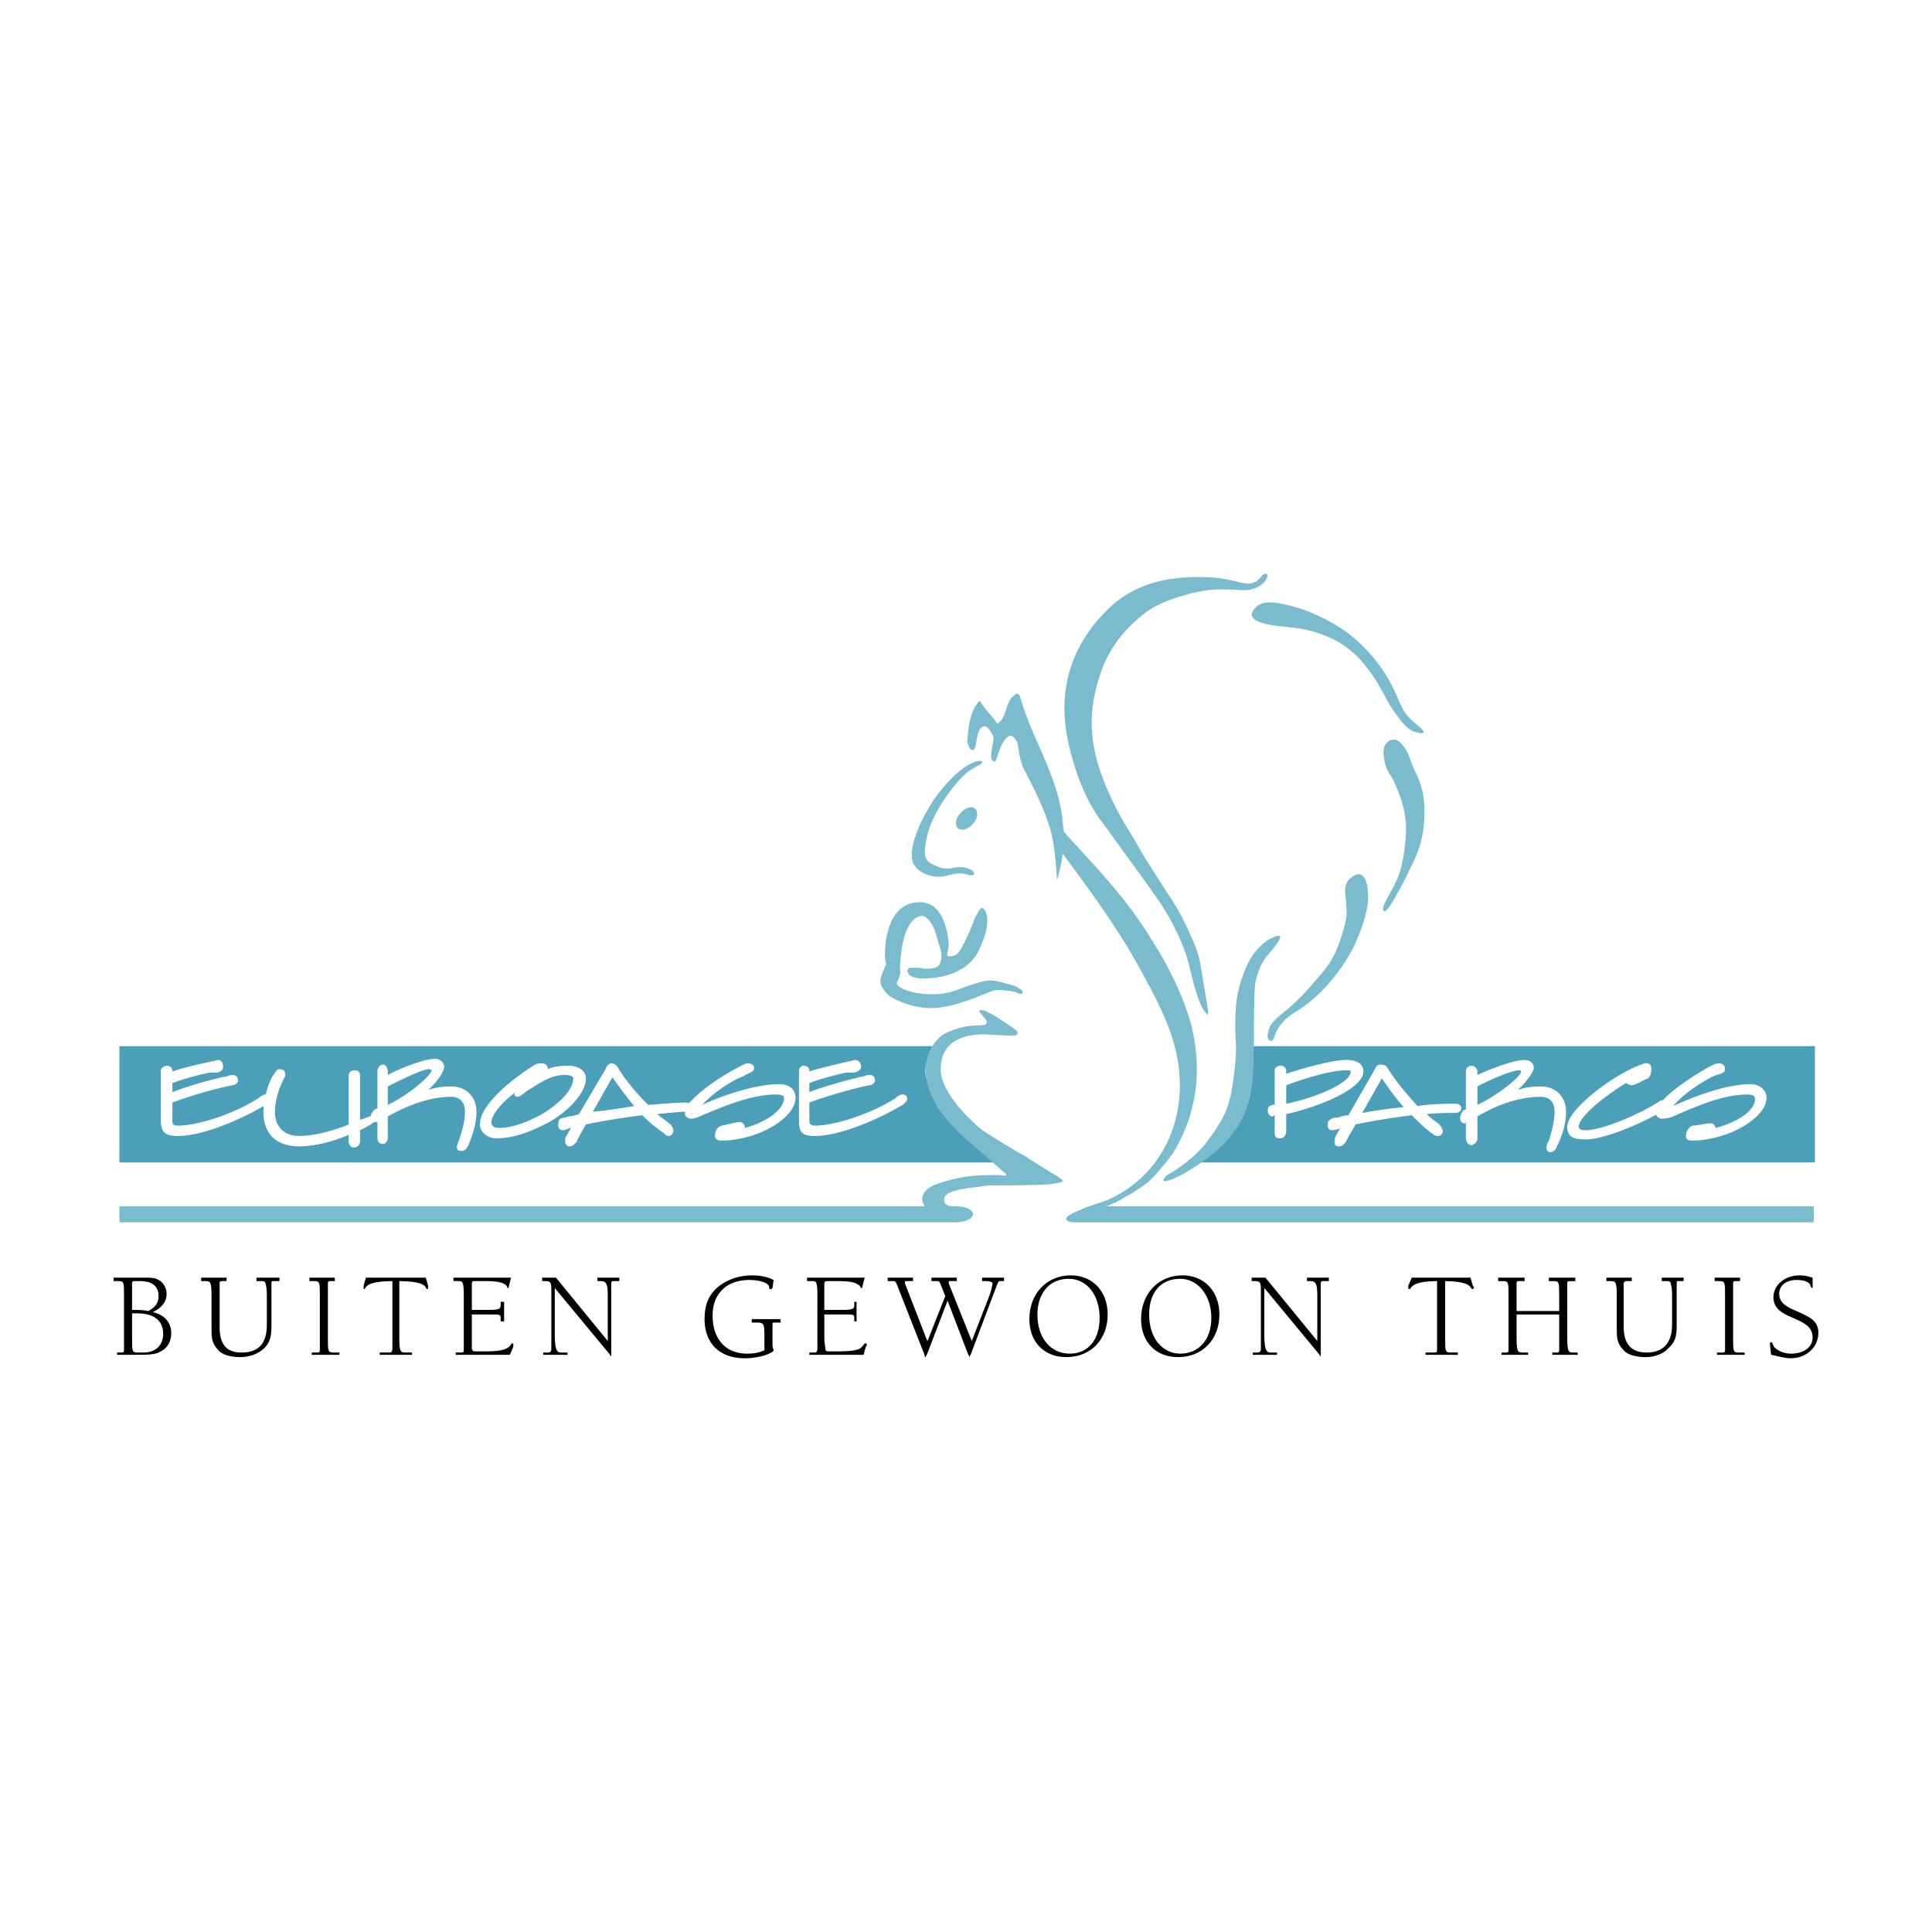
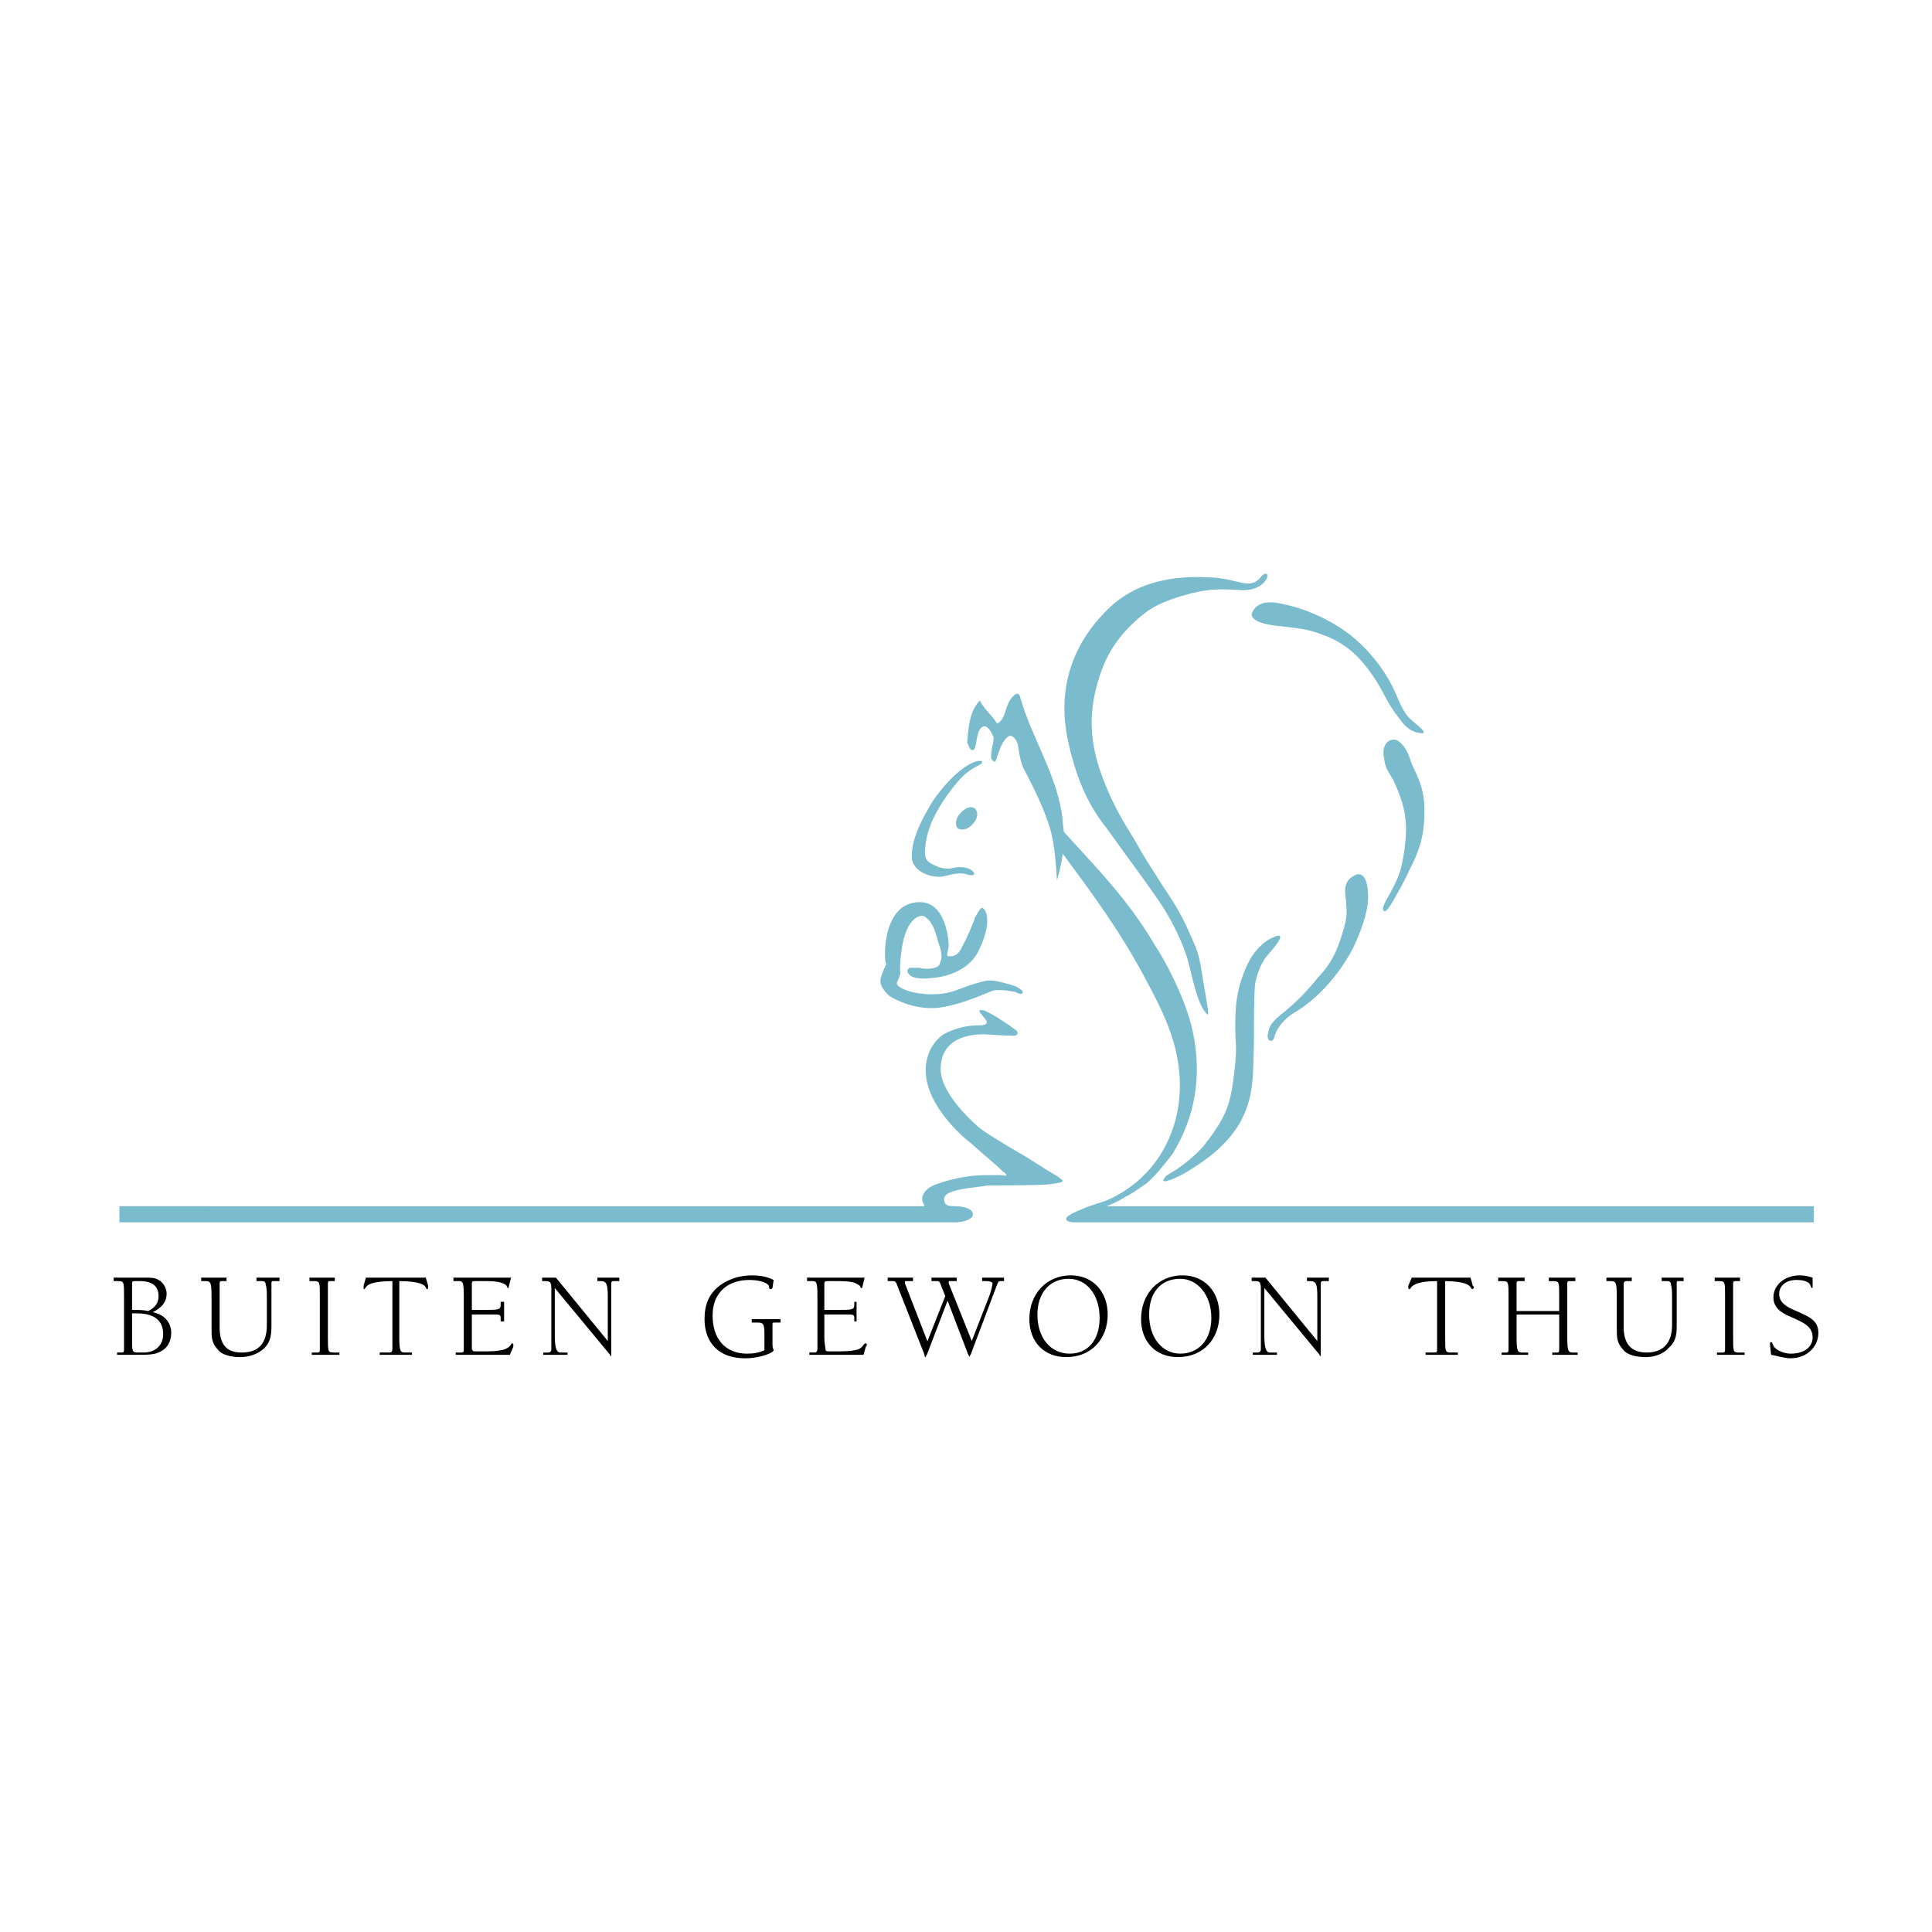
<svg xmlns="http://www.w3.org/2000/svg" width="2500" height="2500" viewBox="0 0 192.756 192.756">
  <g fill-rule="evenodd" clip-rule="evenodd">
    <path fill="#fff" d="M0 0h192.756v192.756H0V0z" />
-     <path d="M120.051 115.979h61.021v-11.605h-56.08s.23 3.562-.689 5.975c-1.148 3.219-3.562 4.826-4.596 5.631h.344v-.001zM11.913 115.979v-11.605h81.132s-.919 1.838-.689 2.873c.23.918.575 2.758 2.298 4.596 1.724 1.84 4.482 4.137 4.482 4.137H11.913v-.001z" fill="#4b9fb9" />
-     <path d="M26.508 110.232c-2.298 1.381-6.206 3.104-8.734 3.104-1.264 0-1.724-.344-1.724-1.494v-5.057c0-.229.345-.459.575-.459.345 0 .575.23.575.459v.115c.919-.344 2.987-.805 4.022-1.033.23 0 .345-.115.575-.115.229 0 .459.229.459.689 0 .229-.115.459-.575.574h-.804c-1.149.23-2.758.689-3.677 1.035v.918c1.379-.574 4.252-1.379 5.516-1.607.23-.115.345-.115.575-.115s.46.229.46.574c0 .23-.345.459-.575.459-1.839.346-4.482 1.15-5.976 1.725v1.838c0 .346.115.461.574.461 2.184 0 5.976-1.381 8.044-2.76.115-.113.23-.229.345-.229.115-.115.23-.115.345-.115.23 0 .459.115.459.459 0 .231-.344.461-.459.574z" fill="#fff" />
    <path d="M35.931 112.762v1.033c0 .346-.23.689-.575.689-.344 0-.575-.229-.575-.689v-.574c-1.264.574-3.218 1.15-4.941 1.15-2.298 0-3.562-1.266-3.562-3.449 0-1.264.46-2.758.919-3.561.23-.23.345-.691.689-.691.46 0 .575.23.575.576 0 .229-.229.459-.345.805-.345.689-.689 1.953-.689 2.871 0 1.494.919 2.414 2.413 2.414 1.724 0 3.907-.689 4.941-1.148v-4.826c0-.346.23-.576.575-.576.459 0 .575.23.575.576v4.365c.459-.113.805-.344 1.034-.344.23 0 .46 0 .46.459 0 .115-.804.574-1.494.92z" fill="#fff" />
    <path d="M43.056 106.785c0 .461-2.184 2.414-4.367 3.447v-1.838c1.379-.689 3.448-1.725 4.137-1.725.115.001.23.116.23.116zm4.482 4.137c0-1.379-.919-2.527-2.528-2.527-.919 0-1.609.115-2.298.346.919-.805 1.608-1.84 1.608-2.299 0-.346-.345-.805-.919-.805-1.034 0-3.448.92-4.712 1.609v-.346c0-.344-.229-.689-.459-.689-.345 0-.575.346-.575.689v3.678c-.229.115-.345.115-.459.344a.881.881 0 0 0-.23.576c0 .344.23.459.46.459h.229v1.609c0 .344.23.574.575.574.23 0 .459-.346.459-.574v-2.184c2.069-1.15 4.252-1.953 6.321-1.953.919 0 1.379.574 1.379 1.492 0 1.035-.345 2.07-.575 2.76-.115.344-.229.574-.229.803 0 .23.115.346.459.346.23 0 .46-.115.69-.574.459-1.151.804-2.184.804-3.334zM57.191 107.59c0 1.264-1.609 2.643-3.103 3.562-1.494.805-2.988 1.379-4.252 1.379-.46 0-.805-.115-.805-.574 0-.805 1.264-2.184 2.413-2.988-.115 0-.115.115-.115.23s.115.23.345.23.804-.576 1.264-.805c1.264-.805 2.184-1.379 3.448-1.379.46.001.805.116.805.345zm1.264 0c0-.805-.805-1.264-1.724-1.264-.919 0-1.608.115-2.068.344 0-.344-.229-.574-.574-.574-.23 0-.46 0-.69.115-2.068 1.264-5.516 3.908-5.516 5.977 0 .805.805 1.379 1.609 1.379 1.724 0 3.332-.574 5.286-1.609 1.839-1.036 3.677-2.874 3.677-4.368z" fill="#fff" />
    <path d="M63.282 110.348c-1.379.23-2.873.461-4.137.574l1.954-3.447c.574.804 1.378 1.955 2.183 2.873zm5.746.115c0-.344-.345-.459-.575-.459-.919 0-2.298.115-3.792.229-1.149-1.148-2.298-2.527-2.988-3.676-.115-.23-.345-.461-.69-.461-.229 0-.459.23-.574.574l-2.643 4.482c-.345.115-.69.23-1.035.23-.229.115-.574.115-.804.23-.23.113-.23.459-.23.689 0 .229.115.459.46.459.23 0 .46-.115.689-.23h.115l-.46.805c-.115.23-.115.23-.115.459 0 .346.115.576.459.576s.46-.23.689-.461c.23-.574.805-1.494.919-1.723a72.038 72.038 0 0 1 5.631-.92c.69.689 1.379 1.264 2.068 1.725.23.229.345.344.575.344.23 0 .46-.23.46-.574 0-.23-.23-.574-.46-.689-.345-.346-.804-.574-1.149-.92 1.149-.115 2.184-.23 2.873-.23.347 0 .577-.113.577-.459z" fill="#fff" />
    <path d="M71.901 113.795c-.345 0-.575-.229-.575-.459 0-.459.23-.92.689-1.033.689-.115 1.265-.346 1.839-.346.229 0 .46.23.46.574 2.184-.574 3.907-1.838 3.907-2.988 0-.229-.23-.344-.805-.344-2.643 0-5.631 1.379-7.354 2.068-.23.115-.689.346-1.149.346-.23 0-.575-.23-.575-.461 0-.459.115-.805.575-1.264 1.379-1.494 3.677-2.873 5.057-3.562.229-.115.345-.23.689-.23.229 0 .574.115.574.461 0 .459-.574.459-1.034.805-1.264.459-3.103 1.723-4.137 2.871 1.953-.918 5.286-2.068 7.699-2.068.919 0 1.609.461 1.609 1.379 0 1.954-3.677 4.251-7.469 4.251zM90.058 110.232c-2.298 1.381-6.206 3.104-8.734 3.104-1.264 0-1.609-.344-1.609-1.494v-5.057c0-.229.23-.459.459-.459.345 0 .575.23.575.459v.115c1.034-.344 3.103-.805 4.021-1.033.23 0 .345-.115.575-.115.229 0 .574.229.574.689 0 .229-.23.459-.689.574h-.804c-1.149.23-2.758.689-3.677 1.035v.918c1.379-.574 4.366-1.379 5.516-1.607.23-.115.345-.115.575-.115s.459.229.459.574c0 .23-.345.459-.574.459-1.724.346-4.482 1.15-5.976 1.725v1.838c0 .346.229.461.574.461 2.184 0 5.976-1.381 8.044-2.76.115-.113.23-.229.345-.229.115-.115.23-.115.345-.115.23 0 .459.115.459.459.001.231-.344.461-.458.574zM134.76 106.9c0 1.264-4.021 2.758-6.434 3.219v-1.84c1.492-.574 4.365-1.494 5.975-1.494.23 0 .459 0 .459.115zm1.265 0c0-.805-.689-1.148-1.725-1.148-1.494 0-4.596.918-5.975 1.379v-.346c0-.229-.23-.459-.576-.459-.344 0-.574.23-.574.459v3.447h-.229c-.346.115-.461.23-.461.576 0 .344.23.574.461.574.113 0 .113-.115.229-.115v1.609c0 .459 0 .689.574.689.115 0 .576-.115.576-.689v-1.725c2.759-.573 7.7-2.411 7.7-4.251zM140.047 110.463c-1.379.115-2.873.346-4.137.574l1.953-3.447c.575.805 1.264 1.84 2.184 2.873zm5.746.115c0-.346-.346-.459-.574-.459-.92 0-2.299 0-3.793.229-1.148-1.264-2.299-2.643-2.988-3.791-.115-.23-.344-.346-.689-.346-.344 0-.459.23-.574.459l-2.643 4.598c-.346 0-.689.115-1.035.23-.229 0-.574 0-.805.229-.229.115-.229.346-.229.576 0 .229.115.459.459.459.23 0 .461-.115.689-.115 0-.115.115-.115.115-.115l-.459.805c-.115.23-.115.346-.115.574 0 .346.115.461.459.461.346 0 .459-.23.689-.461.23-.574.805-1.379.92-1.723a72.038 72.038 0 0 1 5.631-.92c.689.689 1.379 1.379 2.068 1.838.115.115.23.23.574.23.23 0 .461-.23.461-.459 0-.23-.23-.574-.461-.805a7.922 7.922 0 0 1-1.148-.92c1.148-.115 2.184-.115 2.873-.115.344 0 .575-.228.575-.459z" fill="#fff" />
    <path d="M151.768 106.9c0 .461-2.182 2.299-4.365 3.332v-1.838c1.264-.689 3.447-1.609 4.137-1.609.114 0 .228 0 .228.115zm4.482 4.022c0-1.379-.918-2.527-2.527-2.527-1.035 0-1.609.115-2.299.346.805-.689 1.609-1.84 1.609-2.184 0-.461-.346-.805-.92-.805-1.148 0-3.447.918-4.711 1.494v-.346c0-.23-.23-.574-.576-.574-.344 0-.574.23-.574.574v3.793c-.113 0-.344.115-.344.229-.115.115-.23.461-.23.576 0 .459.23.574.461.574 0 0 .113 0 .113-.115v1.609c0 .344.23.689.574.689.346-.115.576-.346.576-.689v-2.184c1.953-1.15 4.137-1.953 6.32-1.953.92 0 1.379.574 1.379 1.492 0 1.035-.346 2.184-.574 2.873-.23.346-.23.576-.23.805 0 .115.115.346.346.346.344 0 .574-.23.689-.574.574-1.15.918-2.299.918-3.449zM165.904 110.809c-1.381.918-5.633 2.873-7.701 2.873-1.379 0-1.838-.346-1.838-1.266 0-1.838 5.057-5.516 7.699-6.32.346-.115.689.115.689.461 0 .229 0 .805-.344 1.033-.346.115-1.264.689-1.609.689-.23 0-.346-.115-.574-.229-2.068 1.264-4.713 3.332-4.713 4.365 0 .23.23.346.689.346 1.725 0 5.633-1.725 7.355-2.873.115-.115.23-.115.346-.115.229 0 .459.346.459.574.001.116-.229.346-.458.462z" fill="#fff" />
    <path d="M168.777 113.795c-.346 0-.576-.113-.576-.459 0-.344.23-.92.689-1.033.576 0 1.15-.23 1.84-.23.229 0 .344.23.459.459 2.184-.574 3.908-1.723 3.908-2.873 0-.344-.23-.459-.805-.459-2.643 0-5.746 1.494-7.355 2.184-.23.115-.689.23-1.148.23-.23 0-.574-.23-.574-.461 0-.344.113-.805.574-1.264 1.379-1.494 3.678-2.873 4.941-3.562.344-.115.344-.23.805-.23.229 0 .574.115.574.574 0 .461-.574.461-1.15.691-1.148.574-2.986 1.723-4.021 2.986 1.953-.918 5.287-2.184 7.699-2.184.92 0 1.609.576 1.609 1.379 0 1.955-3.793 4.252-7.469 4.252z" fill="#fff" />
    <path fill="#7da6c7" d="M93.964 120.002z" />
    <path d="M126.371 57.256c.346.229-.459 1.838-2.758 1.608-2.068-.114-2.873-.114-4.826.345-1.264.345-2.873.805-4.252 1.724-2.643 1.954-3.908 4.022-4.596 5.861-1.15 3.218-1.609 6.436.113 10.917 1.15 2.988 2.184 4.482 3.219 6.206.805 1.494 1.148 1.954 2.527 4.137.689 1.149 1.84 2.528 2.988 5.286.805 1.724.92 2.298 1.264 4.597.346 2.068.689 3.678.346 3.217-.92-.918-1.379-3.447-1.84-5.171-.344-1.379-1.494-4.137-3.332-6.666-1.264-1.838-2.758-3.792-4.711-6.55-1.379-1.724-2.873-4.022-3.908-8.619-1.379-6.091.92-10.572 4.252-13.675 2.184-1.954 5.172-3.103 9.768-2.874 2.988.115 3.908 1.264 5.057.115 0 .002.345-.573.689-.458z" fill="#7abccd" />
    <path d="M124.877 61.278c0 .46.576.92 2.414 1.149 1.838.23 2.988.23 4.711.919 1.609.575 2.645 1.379 3.562 2.298.92 1.034 1.609 1.954 2.414 3.448.459.919 1.033 1.838 1.494 2.413.805 1.149 1.379 1.494 2.068 1.609 1.148.23.115-.575-.574-1.149-.689-.574-1.035-1.149-1.609-2.528-1.148-2.758-3.104-4.941-4.941-6.32-1.725-1.264-3.793-2.183-5.516-2.643-1.035-.23-1.725-.46-2.645-.345-.802.115-1.263.69-1.378 1.149zM139.242 73.804c-1.033-.115-1.379.919-1.148 1.839.115.919.229 1.034.918 2.184.576 1.264 1.266 2.873 1.266 4.826 0 1.379-.23 2.758-.461 3.792-.459 1.954-1.838 3.562-1.838 4.252.115.575.574 0 1.264-1.264.461-.805 1.035-1.839 1.379-2.643 1.266-2.413 1.494-3.907 1.494-5.976 0-2.643-1.033-3.792-1.379-4.941-.575-1.839-1.495-2.069-1.495-2.069zM126.486 93.8s-1.379.804-2.184 2.758c-.92 2.184-1.148 3.791-1.033 7.01.113 1.494 0 2.527-.23 4.252-.344 2.527-.805 3.793-2.988 6.551.689-.92-.115.459-2.184 1.953-1.033.805-1.494.805-1.723 1.264-.461.689 1.379-.115 2.299-.689 1.492-.92 3.676-2.299 5.17-4.711 1.609-2.758 1.379-5.172 1.494-8.275 0-2.297 0-4.48.115-5.746.344-1.838 1.148-2.757 1.148-2.757 2.989-3.334.116-1.61.116-1.61zM97.871 76.217c-.918.575-1.608.575-3.677 3.563-1.264 1.954-1.608 2.988-1.838 4.367-.23 1.494 0 1.838 1.149 2.298 1.034.459 1.953 0 1.264.23 2.184-.69 3.217 1.034 1.724.574-1.034-.345-2.068.23-2.758.23-1.379 0-2.758-.804-2.758-1.954-.115-2.068 1.609-4.826 2.184-5.746 3.102-4.366 5.401-4.136 4.71-3.562zM135.105 87.365c-1.148.574-.92 1.724-.805 2.528 0 .805.23 1.149-.23 2.758-.574 1.954-1.033 3.218-2.527 4.826-1.035 1.266-2.068 2.414-3.793 3.793-1.148.92-1.148 1.379-1.264 1.953-.115.689.574.92.689.115.23-.689.805-1.609 1.953-2.299 2.529-1.494 4.598-4.021 5.861-6.435 1.15-2.414 1.609-4.252 1.494-5.516-.114-2.413-1.262-1.838-1.378-1.723zM94.654 94.26c0 .575-.345 1.149 0 1.149.459 0 .919 0 1.379-1.034.575-1.034 1.148-2.528 1.264-2.873.23-.345.461-.919.689-.919.23 0 1.15 1.034-.229 4.022-1.265 2.987-5.057 2.987-5.057 2.987s-1.609.23-2.068-.459c-.23-.346 0-.459.115-.574h1.034c.115.115 1.724.229 1.954-.346s.345-.919-.115-2.183c-.344-1.379-.689-2.068-1.149-2.413-.345-.345-.575-.23-.575-.23s-1.494 0-1.954 3.448c-.23 1.724-.115 2.298-.115 2.298-.23.805-.345.805-.345.92-.115.459 1.494 1.148 3.448 1.148s2.413-.459 4.251-1.035c1.15-.344 1.266-.344 1.725-.344s1.725.344 2.414.574c.574.346.803.461.689.689-.115.23-.689-.115-.689-.115s-1.609-.344-2.299-.113c-.689.229-3.792 1.723-6.091 1.723s-4.137-1.148-4.252-1.264c-.115-.115-1.035-.92-.805-1.725s.46-1.148.46-1.264c.115-.115.115 0 0-.459-.115-.575-.23-5.861 3.447-5.861 2.76.001 2.874 4.253 2.874 4.253zM105.111 117.129c-.229-.115-2.412-1.494-2.758-1.725-.459-.23-3.906-2.299-4.482-2.758-.574-.459-4.021-3.447-4.021-5.977 0-4.021 4.826-3.447 4.826-3.447s1.84.115 2.529.115c.574-.115.229-.574.115-.574-.115-.115-.92-.689-1.494-1.035-.461-.344-1.379-.803-1.609-.918-.346 0-.346-.115-.459 0-.115.115.113.344.229.459 0 .115.461.459.461.689s-.115.346-.92.346c-1.839 0-3.218.805-3.448.918-.115.115-1.724 1.15-1.724 3.562 0 3.678 4.137 7.01 4.481 7.24.344.346 3.217 2.758 3.217 2.873.115 0 .346.23.346.346 0 .113-.574 0-.574 0h-1.379c-2.644 0-4.712.803-5.057.918s-1.379.574-1.379 1.494c0 .346.229.574.229.689H11.913v1.609h83.316c1.034 0 1.839-.346 1.839-.805s-.69-.805-1.839-.805h-.115c-.689 0-.919-.229-.919-.689 0-.344.23-.574.919-.805 1.034-.344 3.103-.459 3.333-.574.344 0 5.057 0 6.205-.115 1.033-.115 1.379-.229 1.379-.344s-.689-.572-.92-.687zM96.493 74.264v-.115.115z" fill="#7abccd" />
    <path d="M108.674 121.955h-1.494s-.805 0-.805-.346c0-.459 1.84-1.033 1.955-1.148l2.068-.689c5.285-2.299 7.814-7.584 7.24-12.986-.346-3.332-1.725-6.09-3.334-9.078-2.412-4.596-5.285-8.503-8.273-12.526-.115.919-.346 1.839-.574 2.643-.115-1.724-.23-3.562-.689-5.171-.689-2.184-1.609-4.022-2.645-5.976-.344-.805-.459-1.609-.574-2.413-.115-.46-.574-1.034-.918-.805-.92.574-1.15 2.528-1.379 2.528-.23 0-.23-.23-.346-.23-.115-.804.23-1.494.23-2.183-.23-.575-.689-1.379-1.15-1.035-.689.46-.459 2.184-.918 2.298-.46 0-.46-.805-.576-.689.115-1.494.23-3.218 1.265-4.252.459.919 1.264 1.494 1.723 2.298 1.035-.459.689-2.298 1.953-2.988.23 0 .346.229.346.345 1.148 4.022 3.447 7.355 4.137 11.492.115.575.115 1.264.23 1.954 1.148 1.264 2.299 2.528 3.562 3.907 1.264 1.494 3.332 3.678 5.631 7.584.574.805 2.988 5.056 3.678 8.505.918 4.367.229 8.504-2.068 12.18-.805 1.035-1.609 2.07-2.529 2.873-.689.461-1.609 1.15-2.184 1.379-.689.461-1.264.691-1.838.92h70.559v1.609h-72.283zM95.803 81.159c-.459.46-.574 1.149-.229 1.494.345.23 1.034.115 1.495-.459.459-.459.574-1.149.229-1.494s-1.035-.116-1.495.459z" fill="#7abccd" />
    <path d="M11.683 134.941h.46c.23 0 .23-.115.23-.346v-5.285c0-1.381 0-1.494-.575-1.494h-.46v-.346h3.103c.575 0 1.035 0 1.379.23.459.229.804.805.804 1.379 0 .805-.46 1.379-1.379 1.838 1.149.23 1.838 1.035 1.838 2.068 0 .805-.345 1.494-1.034 1.84-.574.344-1.264.344-2.413.344h-1.954v-.228h.001zm1.494-1.494v.115c0 1.264 0 1.379.575 1.379h.575c1.264 0 1.953-.805 1.953-1.84 0-1.379-.919-2.068-2.643-2.068h-.46v2.414zm1.609-2.644c.69-.344 1.035-.803 1.035-1.492 0-1.035-.69-1.494-1.839-1.494h-.575c-.23 0-.23.113-.23.229v2.645c.575-.002 1.15-.002 1.609.112zM22.601 127.471v.346h-.459c-.23 0-.23.113-.23.229v4.367c0 1.725.689 2.529 2.183 2.529 1.724 0 2.528-.92 2.528-2.76v-2.643c0-.574 0-1.033-.115-1.379 0-.23-.115-.344-.345-.344H25.588v-.346h2.298v.346h-.575c-.229 0-.229 0-.229.344v4.137c0 .92-.115 1.609-.689 2.184-.575.574-1.494.92-2.413.92-.92 0-1.839-.23-2.184-.689-.69-.689-.69-1.264-.69-2.184v-3.217c0-1.381-.115-1.494-.575-1.494h-.459v-.346h2.529zM33.403 127.471v.346h-.46c-.229 0-.229.113-.229.229V133.449c0 1.379 0 1.494.574 1.494h.575v.229h-2.758v-.229h.575c.23 0 .23-.115.23-.346v-5.285c0-1.381 0-1.494-.575-1.494h-.46v-.346h2.528v-.001zM42.481 127.471l.23.805v.115c0 .115 0 .23-.115.23s0-.346-.689-.576c-.345-.115-1.034-.229-2.068-.229v5.631c0 1.379.115 1.494.575 1.494h.689v.229h-3.218v-.229h1.034c.115 0 .23-.115.23-.346V127.816c-1.034 0-1.724.113-2.068.229-.69.23-.575.576-.805.576v-.23-.115l.23-.805h5.975zM50.985 127.471l-.23.92v.115c-.229 0-.115-.23-.345-.346-.345-.23-.919-.344-1.839-.344h-1.264c-.23 0-.23.113-.23.344v2.529h1.264c1.264 0 1.609 0 1.609-.461v-.344h.345v1.953h-.345v-.344c0-.346-.115-.346-.805-.346h-2.068v3.447c.115.23.115.23.345.23h1.264c.805 0 1.494-.115 1.724-.23.575-.23.575-.574.689-.574.115 0 .115.115.115.115v.229l-.345.805h-5.401v-.229h.574c.23 0 .23-.115.23-.346v-5.285c0-1.494-.115-1.494-.575-1.494h-.457v-.346h5.745v.002zM55.467 127.471l5.171 6.32v-4.48c0-1.15-.114-1.494-.689-1.494h-.345v-.346h2.184v.346h-.574c-.23 0-.23.113-.23.344v7.125c-.114 0-.114 0-.114-.115l-5.517-6.664v4.596c0 1.264.115 1.84.575 1.84h.69v.229h-2.414v-.229h.459c.23 0 .345-.115.345-.346v-5.516-.459c0-.691-.115-.805-.574-.805h-.345v-.346h1.378zM77.072 128.506c-.115.115-.115.115-.23.115 0 0-.115 0-.115-.23 0-.346-.805-.689-1.954-.689-.919 0-1.839.229-2.528.805-.804.689-1.149 1.607-1.149 2.758 0 2.299 1.264 3.791 3.447 3.791.689 0 1.264-.113 1.724-.344v-1.609c0-1.033-.114-1.148-.689-1.148h-.574v-.346h2.873v.346h-.575c-.23 0-.23 0-.23.229v1.955c0 .459.115.459.115.574 0 .23-1.264.805-2.873.805-2.528 0-4.022-1.494-4.022-3.908 0-1.494.46-2.527 1.494-3.332.919-.689 2.068-1.033 3.218-1.033.804 0 1.494.113 2.183.459l-.115.802zM86.265 127.471l-.229.92c0 .115 0 .115-.115.115s0-.23-.345-.346c-.229-.23-.919-.344-1.839-.344h-1.149c-.345 0-.345.113-.345.344v2.529h1.379c1.264 0 1.609 0 1.609-.461v-.344h.229v1.953h-.229v-.344c0-.346-.115-.346-.804-.346h-2.183v2.299c0 .574.115 1.033.115 1.148 0 .23.115.23.345.23h1.149c.919 0 1.608-.115 1.838-.23.46-.23.46-.574.69-.574l.115.115s0 .115-.115.229l-.23.805H80.75v-.229h.574c.115 0 .23-.115.23-.346v-5.285c0-1.494-.115-1.494-.575-1.494h-.46v-.346h5.746v.002zM91.092 127.471v.346h-.689c-.115 0-.115 0-.115.113v.115l2.183 5.631.115.115v-.115l1.724-4.365-.459-1.15c-.115-.344-.23-.344-.345-.344h-.575v-.346h2.528v.346h-.689c-.115 0-.115 0-.115.113v.115l2.298 5.746v0l1.61-4.137c.344-.805.459-1.494.459-1.609s-.23-.229-.574-.229h-.461v-.346h2.184v.346h-.344c-.23 0-.23.113-.346.344l-2.643 7.01c-.115.115-.115.23-.115.23s0-.115-.115-.23l-2.068-5.4-2.069 5.4c-.115.115-.115.23-.115.23-.115 0-.115-.115-.115-.23l-2.758-7.01c-.115-.344-.229-.344-.46-.344H88.564v-.346h2.528v.001zM106.836 127.242c2.184 0 3.678 1.607 3.678 3.906 0 2.414-1.609 4.252-4.139 4.252-2.182 0-3.676-1.494-3.676-3.793 0-2.527 1.723-4.365 4.137-4.365zm-3.332 3.906c0 2.414 1.379 3.906 3.217 3.906s2.988-1.379 2.988-3.561c0-2.299-1.264-3.908-3.104-3.908-1.837.001-3.101 1.38-3.101 3.563zM117.982 127.242c2.184 0 3.678 1.607 3.678 3.906 0 2.414-1.609 4.252-4.137 4.252-2.184 0-3.678-1.494-3.678-3.793.001-2.527 1.725-4.365 4.137-4.365zm-3.332 3.906c0 2.414 1.379 3.906 3.102 3.906 1.84 0 3.104-1.379 3.104-3.561 0-2.299-1.379-3.908-3.104-3.908-1.953.001-3.102 1.38-3.102 3.563zM126.256 127.471l5.172 6.32v-4.48c0-1.15-.115-1.494-.689-1.494h-.344v-.346h2.184v.346h-.576c-.229 0-.229.113-.229.344v7.125c-.115 0-.115 0-.115-.115l-5.516-6.664v4.596c0 1.264.113 1.84.574 1.84h.689v.229h-2.414v-.229h.461c.229 0 .344-.115.344-.346v-5.516-.459c0-.691-.115-.805-.574-.805h-.346v-.346h1.379zM146.713 127.471l.229.805.115.115c0 .115-.115.23-.115.23-.229 0-.115-.346-.803-.576-.346-.115-1.035-.229-1.955-.229v5.631c0 1.379 0 1.494.574 1.494h.689v.229h-3.217v-.229h.92c.229 0 .229-.115.229-.346V127.816c-1.033 0-1.607.113-1.953.229-.689.23-.689.576-.805.576s-.115-.115-.115-.23v-.115l.346-.805h5.861zM152.113 127.471v.346h-.574c-.23 0-.23.113-.23.229v2.758h4.252v-1.492c0-1.381 0-1.494-.574-1.494h-.459v-.346h2.643v.346h-.574c-.23 0-.23.113-.23.229V133.45c0 1.379.115 1.494.574 1.494h.461v.229h-2.529v-.229h.461c.229 0 .229-.115.229-.346v-3.447h-4.252v2.299c0 1.379.115 1.494.574 1.494h.576v.229h-2.645v-.229h.461c.229 0 .229-.115.229-.346v-5.285c0-1.381 0-1.494-.574-1.494h-.459v-.346h2.64v-.002zM162.801 127.471v.346h-.574c-.115 0-.23.113-.23.229v4.367c0 1.725.805 2.529 2.299 2.529 1.609 0 2.527-.92 2.527-2.76v-2.643c0-.574 0-1.033-.115-1.379 0-.23-.113-.344-.344-.344H165.79v-.346h2.184v.346h-.461c-.229 0-.229 0-.229.344v4.137c0 .92-.115 1.609-.805 2.184-.461.574-1.379.92-2.299.92s-1.838-.23-2.184-.689c-.689-.689-.689-1.264-.689-2.184v-3.217c0-1.381-.115-1.494-.574-1.494h-.461v-.346h2.529zM173.604 127.471v.346h-.461c-.229 0-.229.113-.229.229V133.449c0 1.379 0 1.494.574 1.494h.574v.229h-2.758v-.229h.574c.23 0 .23-.115.23-.346v-5.285c0-1.381 0-1.494-.574-1.494h-.461v-.346h2.531v-.001zM180.844 128.275v.23c-.23 0-.115-.23-.346-.461-.23-.229-.689-.344-1.264-.344-1.035 0-1.725.574-1.725 1.379s.574 1.264 1.725 1.723c1.264.576 2.184.92 2.184 2.184 0 1.379-1.15 2.529-2.758 2.529-.689 0-1.266-.23-1.955-.346l-.113-1.033v-.115c0-.115.113-.115.113-.115.115 0 .115.115.23.346.115.344.92.803 1.725.803 1.379 0 2.184-.689 2.184-1.607 0-1.15-.92-1.494-2.184-2.068-1.15-.461-1.725-1.035-1.725-1.955 0-1.148 1.035-2.182 2.643-2.182.461 0 .92.113 1.266.229v.803z" />
  </g>
</svg>